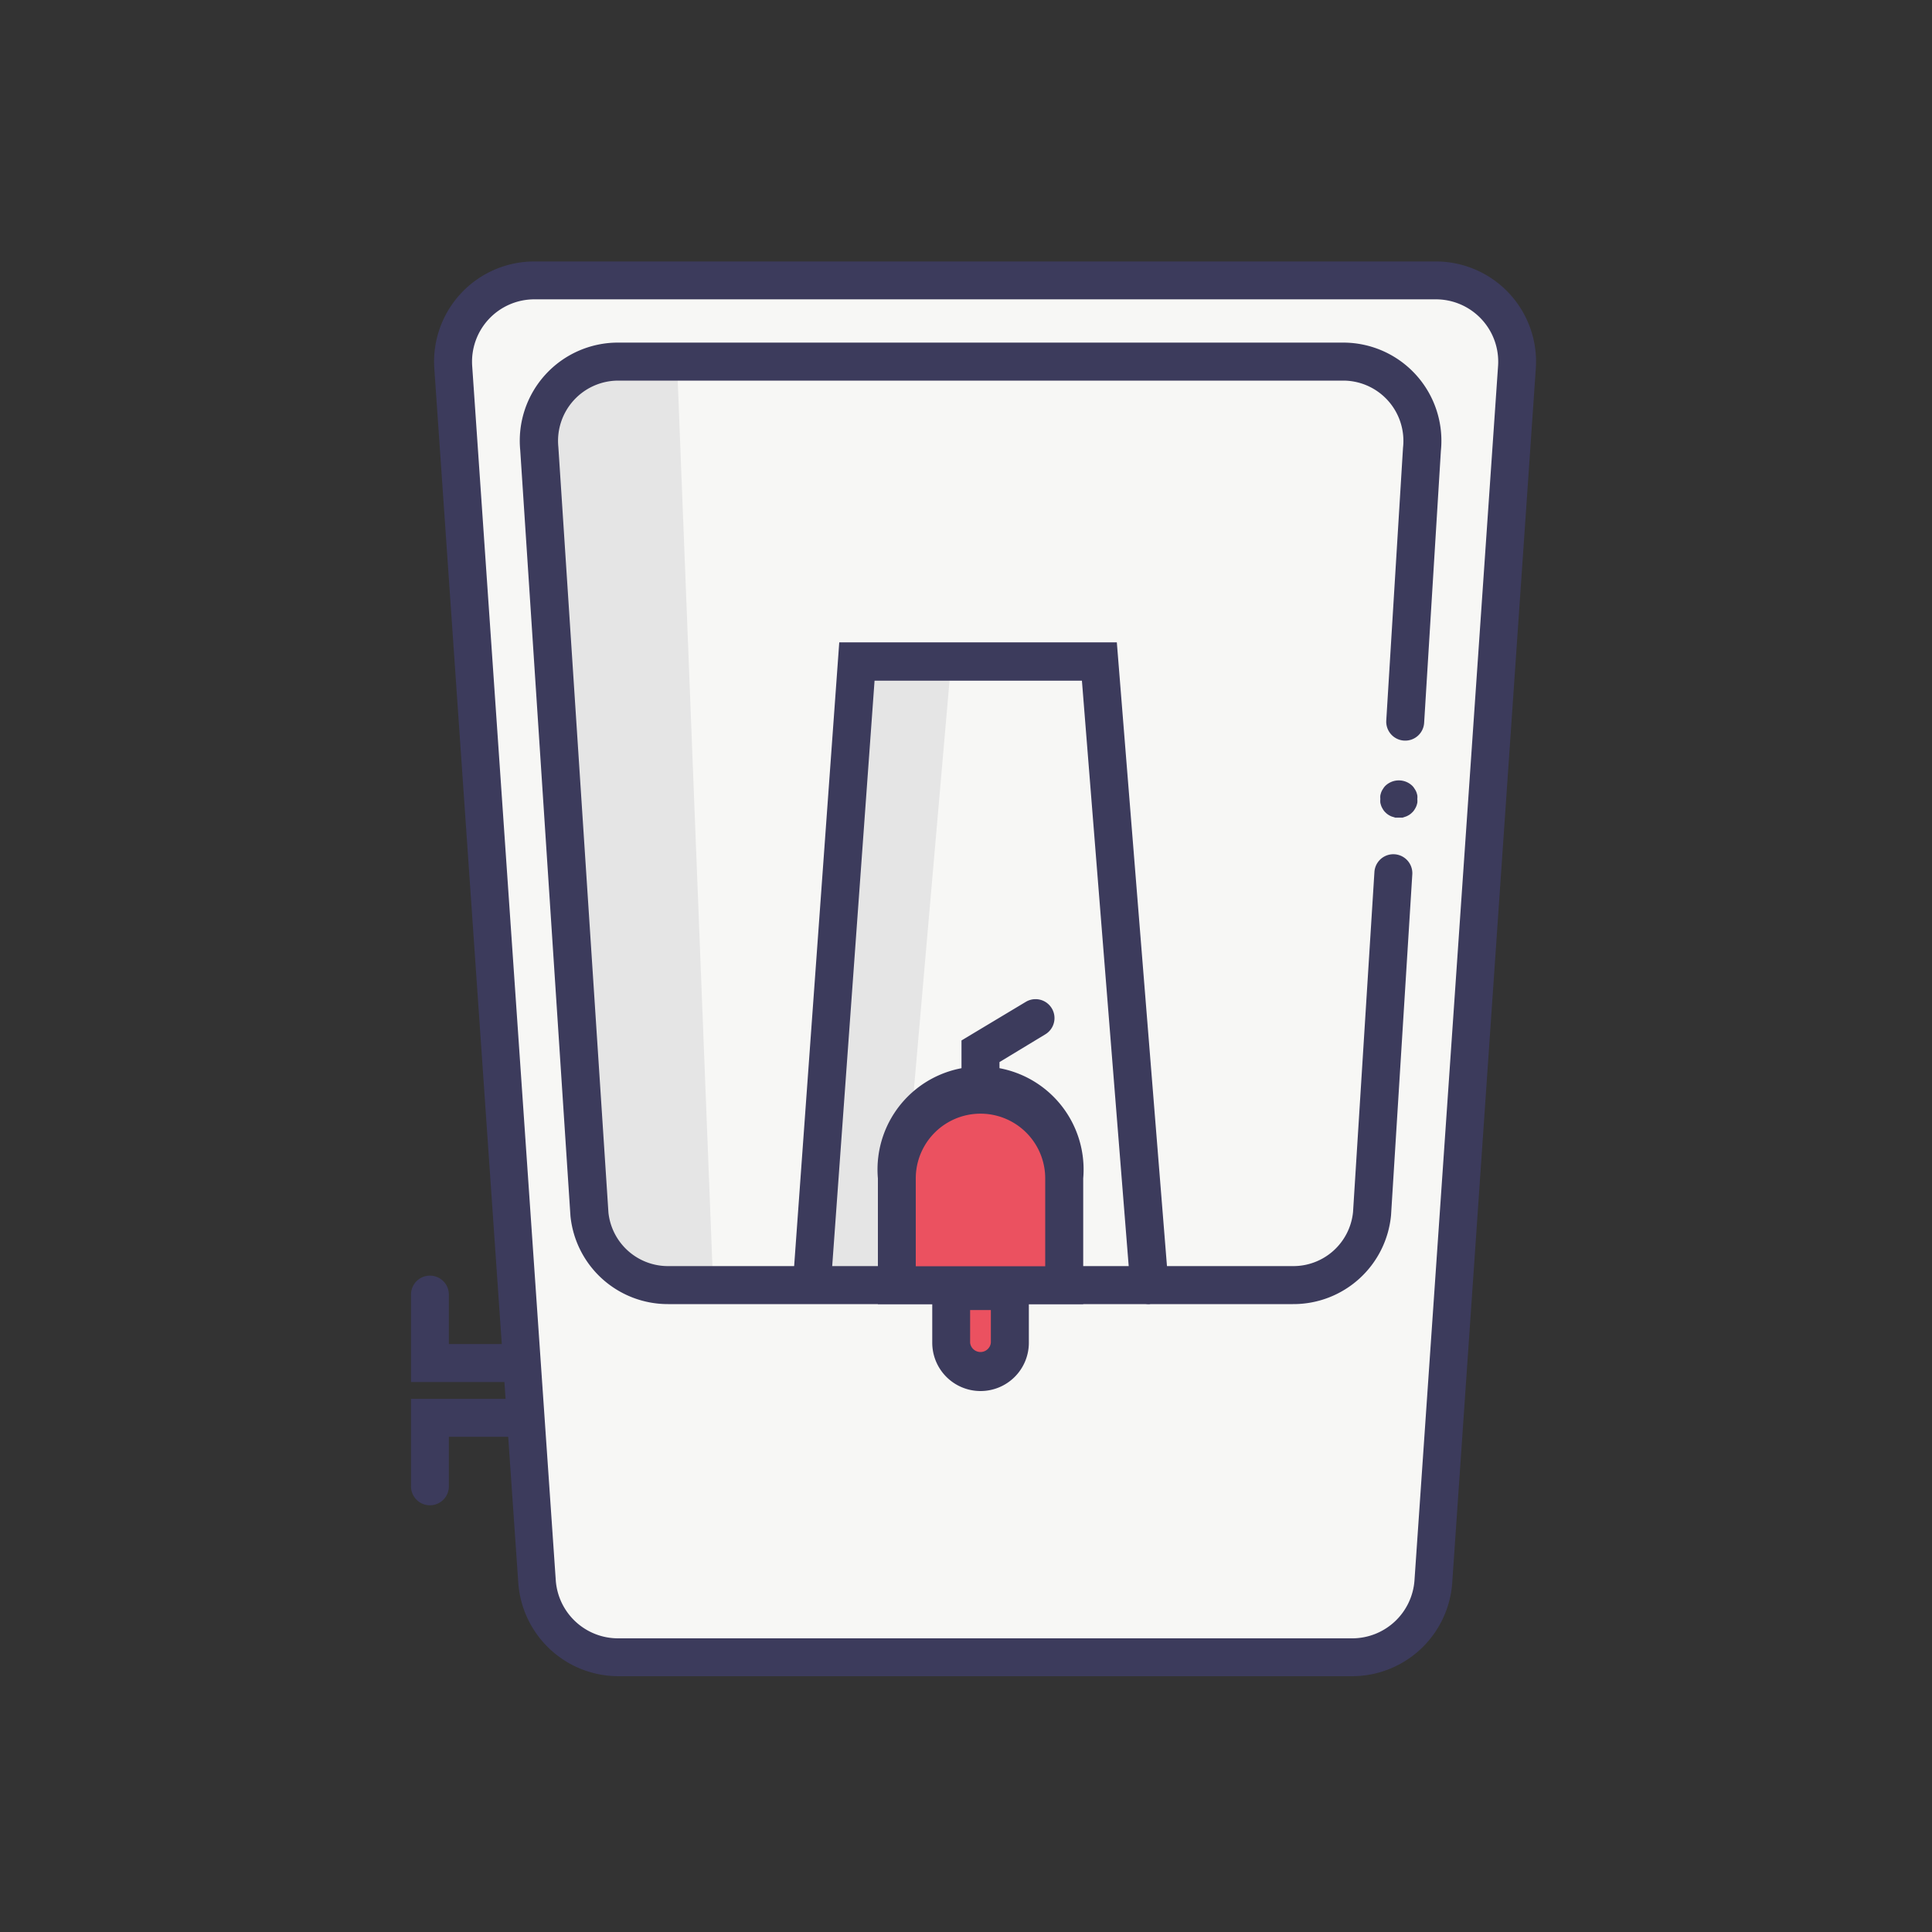
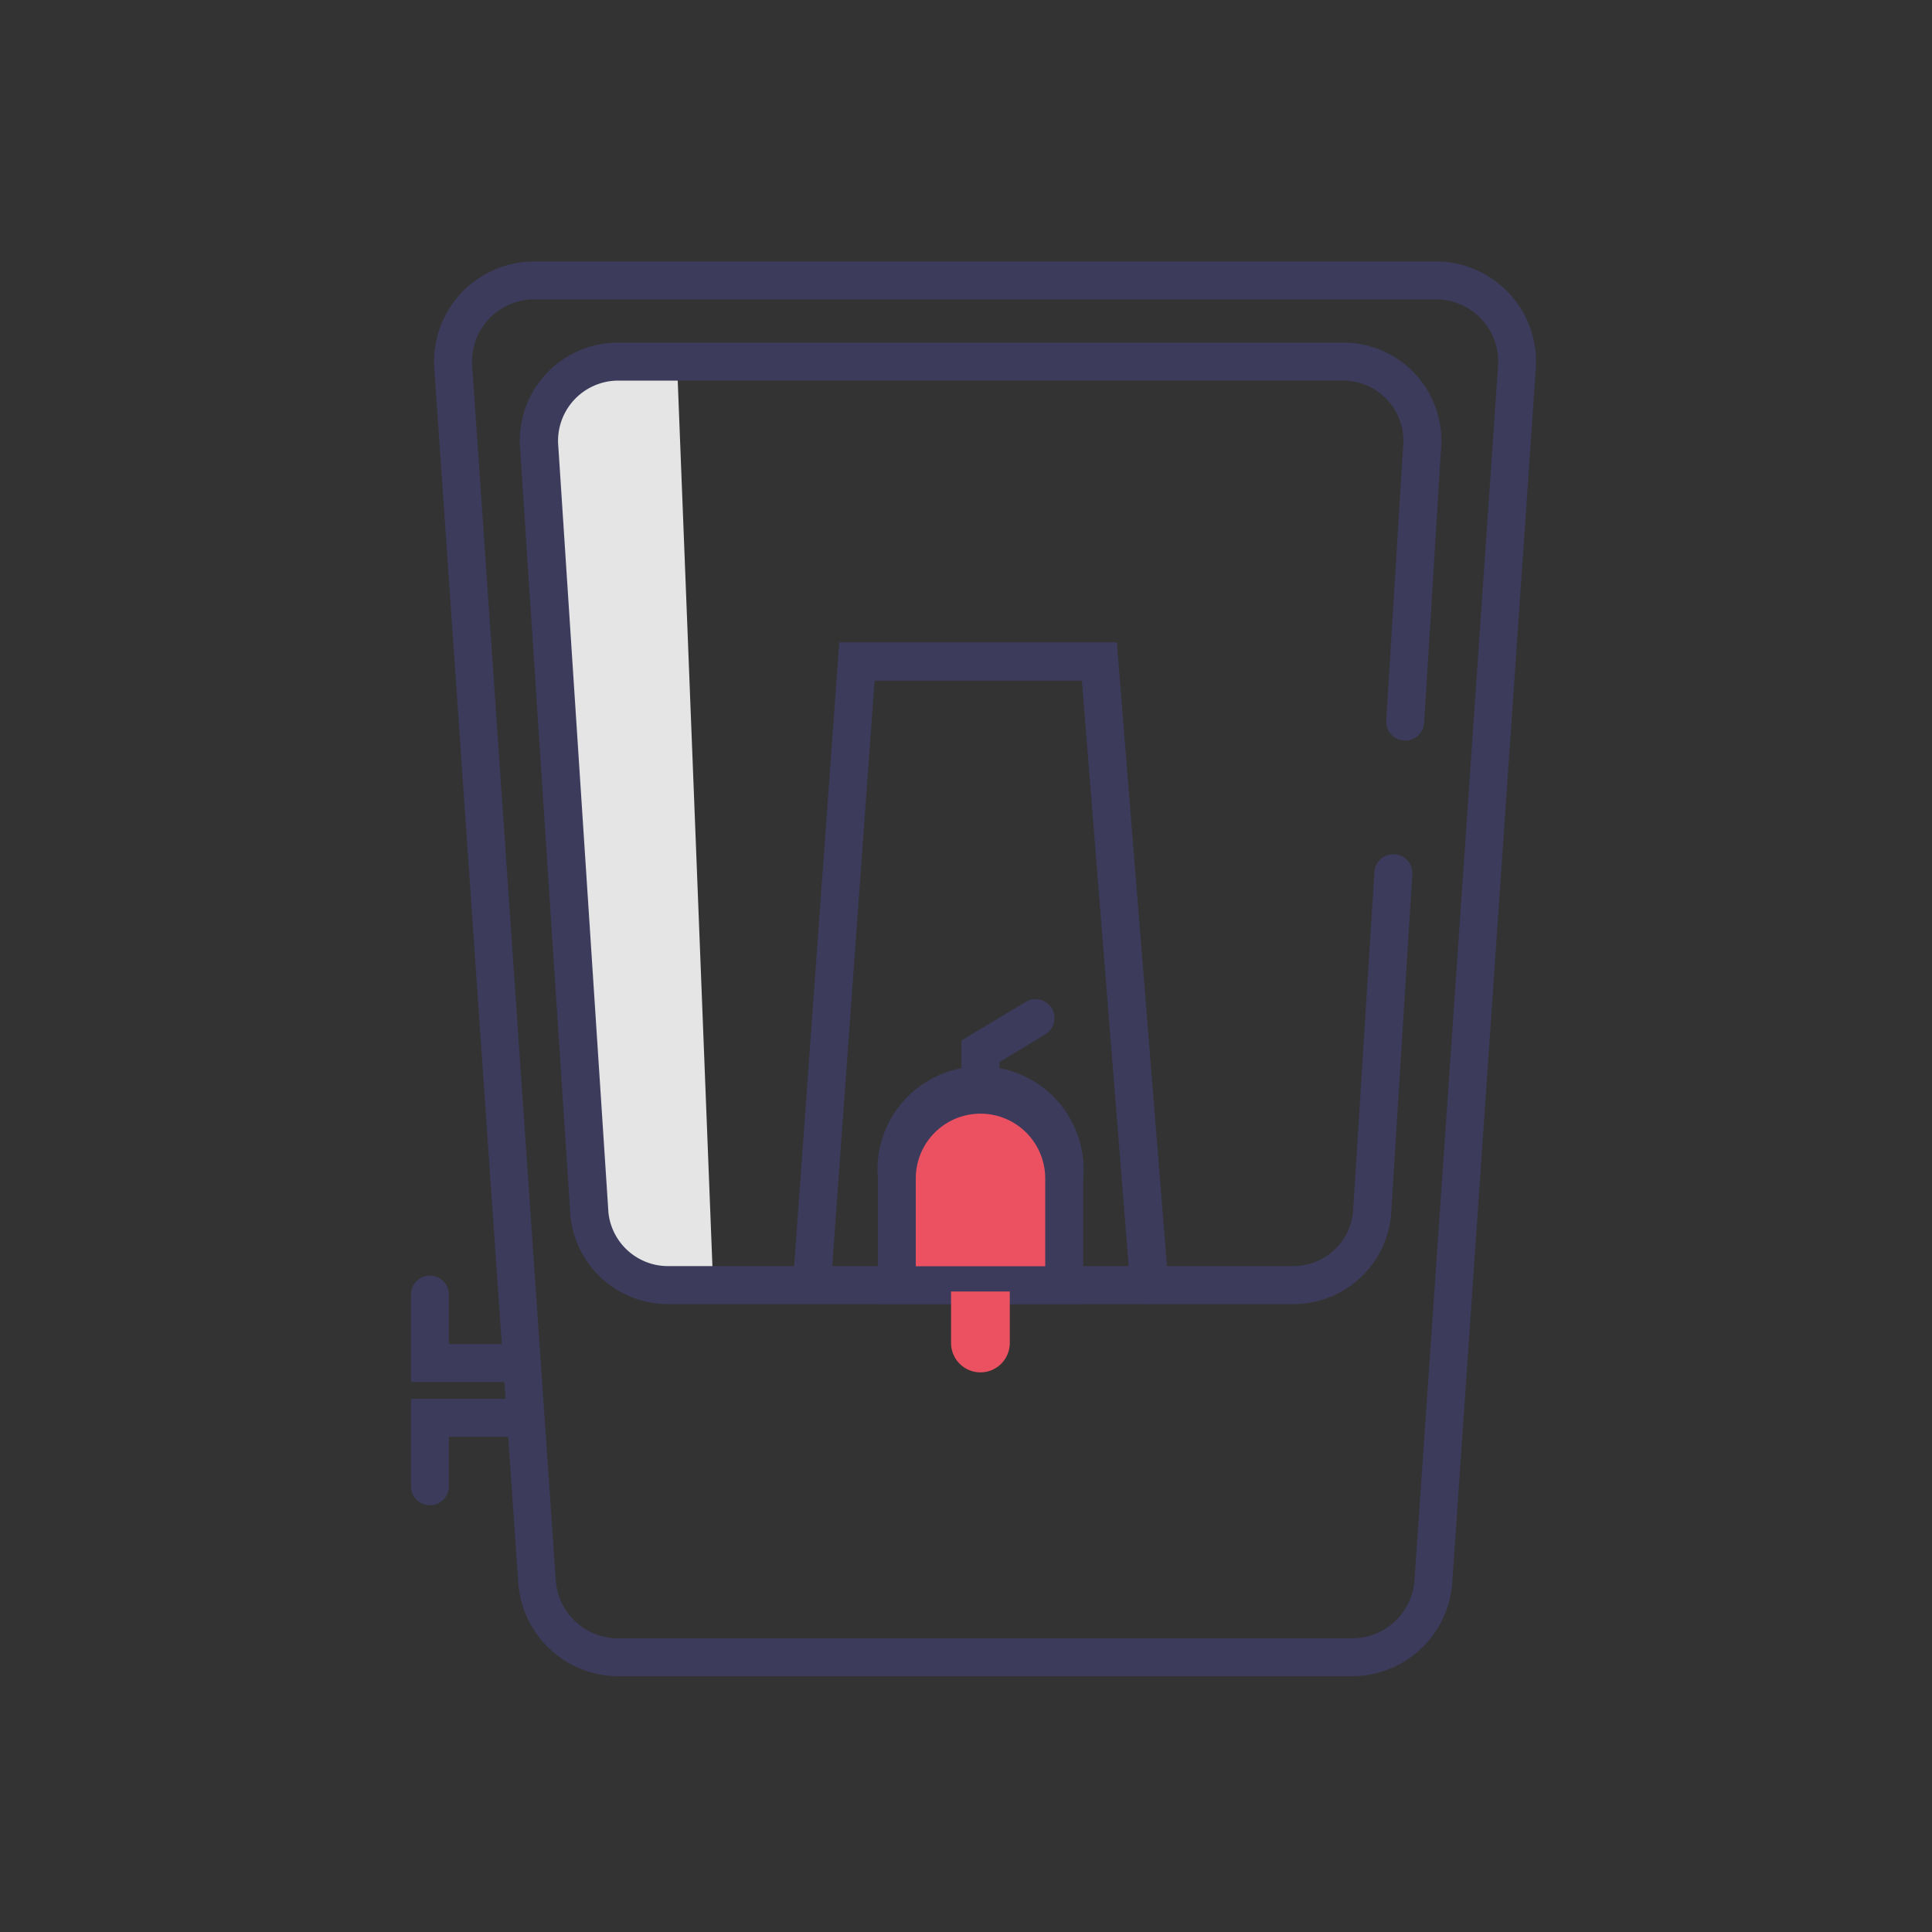
<svg xmlns="http://www.w3.org/2000/svg" id="Layer_1" data-name="Layer 1" viewBox="0 0 150 150">
  <rect x="0" y="0" width="150" height="150" fill="#333333" stroke="none" />
  <defs>
    <style>.cls-1{fill:#f7f7f5;}.cls-2{fill:#3c3b5c;}.cls-3{fill:#e5e5e5;}.cls-4{fill:#eb5160;}</style>
  </defs>
  <title>e2e_water_purifier</title>
-   <path class="cls-1" d="M105,128.67H48a6.31,6.31,0,0,1-6.29-5.87L35.19,28.51a6.31,6.31,0,0,1,6.29-6.74h70a6.31,6.31,0,0,1,6.29,6.74L111.3,122.8A6.31,6.31,0,0,1,105,128.67Z" />
  <path class="cls-2" d="M105,130.14H48a7.8,7.8,0,0,1-7.76-7.25L33.72,28.61a7.78,7.78,0,0,1,7.76-8.31h70a7.78,7.78,0,0,1,7.76,8.31l-6.49,94.28A7.8,7.8,0,0,1,105,130.14ZM41.48,23.24a4.84,4.84,0,0,0-4.82,5.17l6.49,94.29A4.85,4.85,0,0,0,48,127.2h57a4.85,4.85,0,0,0,4.82-4.5l6.49-94.29a4.84,4.84,0,0,0-4.82-5.17Z" />
  <polygon class="cls-3" points="52.56 28.07 44.08 29.48 41.86 34.85 45.75 94.26 48.52 98.78 55.37 99.78 52.56 28.07" />
-   <polygon class="cls-3" points="69.63 99.78 73.85 51.38 66.53 51.38 62.34 99.56 69.63 99.78" />
-   <path class="cls-2" d="M108.61,63.48l-.29,0-.28-.09a1.57,1.57,0,0,1-.25-.13,1.3,1.3,0,0,1-.22-.18,1,1,0,0,1-.18-.22,1.7,1.7,0,0,1-.14-.26,2,2,0,0,1-.08-.27,1.3,1.3,0,0,1,0-.29,1.36,1.36,0,0,1,0-.29,2,2,0,0,1,.08-.27,1.34,1.34,0,0,1,.14-.25,1.05,1.05,0,0,1,.18-.23,1.51,1.51,0,0,1,2.07,0,1.05,1.05,0,0,1,.18.23,1.34,1.34,0,0,1,.14.25,2,2,0,0,1,.08.27,1.36,1.36,0,0,1,0,.29,1.3,1.3,0,0,1,0,.29,2,2,0,0,1-.08.27,1.7,1.7,0,0,1-.14.26,1,1,0,0,1-.18.22,1.3,1.3,0,0,1-.22.18,1.6,1.6,0,0,1-.25.13l-.28.09Z" />
  <path class="cls-2" d="M100.38,101.25H51.87a7.6,7.6,0,0,1-7.58-6.84L40.39,34.95A7.62,7.62,0,0,1,48,26.6h56.29a7.62,7.62,0,0,1,7.58,8.4l-1.3,21.12a1.47,1.47,0,1,1-2.94-.18l1.3-21.18a4.68,4.68,0,0,0-4.65-5.21H48a4.68,4.68,0,0,0-4.65,5.15l3.89,59.46a4.65,4.65,0,0,0,4.65,4.14h48.51a4.66,4.66,0,0,0,4.65-4.2l1.66-26.4a1.47,1.47,0,0,1,2.94.19L108,94.35A7.61,7.61,0,0,1,100.38,101.25Z" />
  <path class="cls-2" d="M89.23,101.25a1.47,1.47,0,0,1-1.47-1.35L84,52.85H67.9l-3.4,47a1.47,1.47,0,0,1-2.94-.21l3.6-49.77H86.71l4,49.76a1.47,1.47,0,0,1-1.35,1.58Z" />
  <path class="cls-4" d="M76.13,85h0a6.5,6.5,0,0,1,6.5,6.5v8.29a0,0,0,0,1,0,0h-13a0,0,0,0,1,0,0V91.49A6.5,6.5,0,0,1,76.13,85Z" />
  <path class="cls-2" d="M84.1,101.25H68.16V91.49a8,8,0,1,1,15.94,0Zm-13-2.94H81.15V91.49a5,5,0,1,0-10.05,0Z" />
  <path class="cls-2" d="M76.13,86.46A1.47,1.47,0,0,1,74.65,85V80.78l5-3a1.47,1.47,0,0,1,1.5,2.53L77.6,82.46V85A1.47,1.47,0,0,1,76.13,86.46Z" />
  <path class="cls-2" d="M40.24,107.3H31.91v-6.79a1.47,1.47,0,1,1,2.94,0v3.84h5.39a1.47,1.47,0,0,1,0,2.94Z" />
  <path class="cls-2" d="M33.38,116.87a1.47,1.47,0,0,1-1.47-1.47v-6.79h8.33a1.47,1.47,0,1,1,0,2.94H34.85v3.84A1.47,1.47,0,0,1,33.38,116.87Z" />
  <path class="cls-4" d="M73.85,100.27H78.4a0,0,0,0,1,0,0v4a2.28,2.28,0,0,1-2.28,2.28h0a2.28,2.28,0,0,1-2.28-2.28v-4A0,0,0,0,1,73.85,100.27Z" />
-   <path class="cls-2" d="M76.13,108a3.75,3.75,0,0,1-3.75-3.75V98.8h7.5v5.49A3.75,3.75,0,0,1,76.13,108Zm-.81-6.29v2.54a.81.81,0,0,0,1.61,0v-2.54Z" />
</svg>